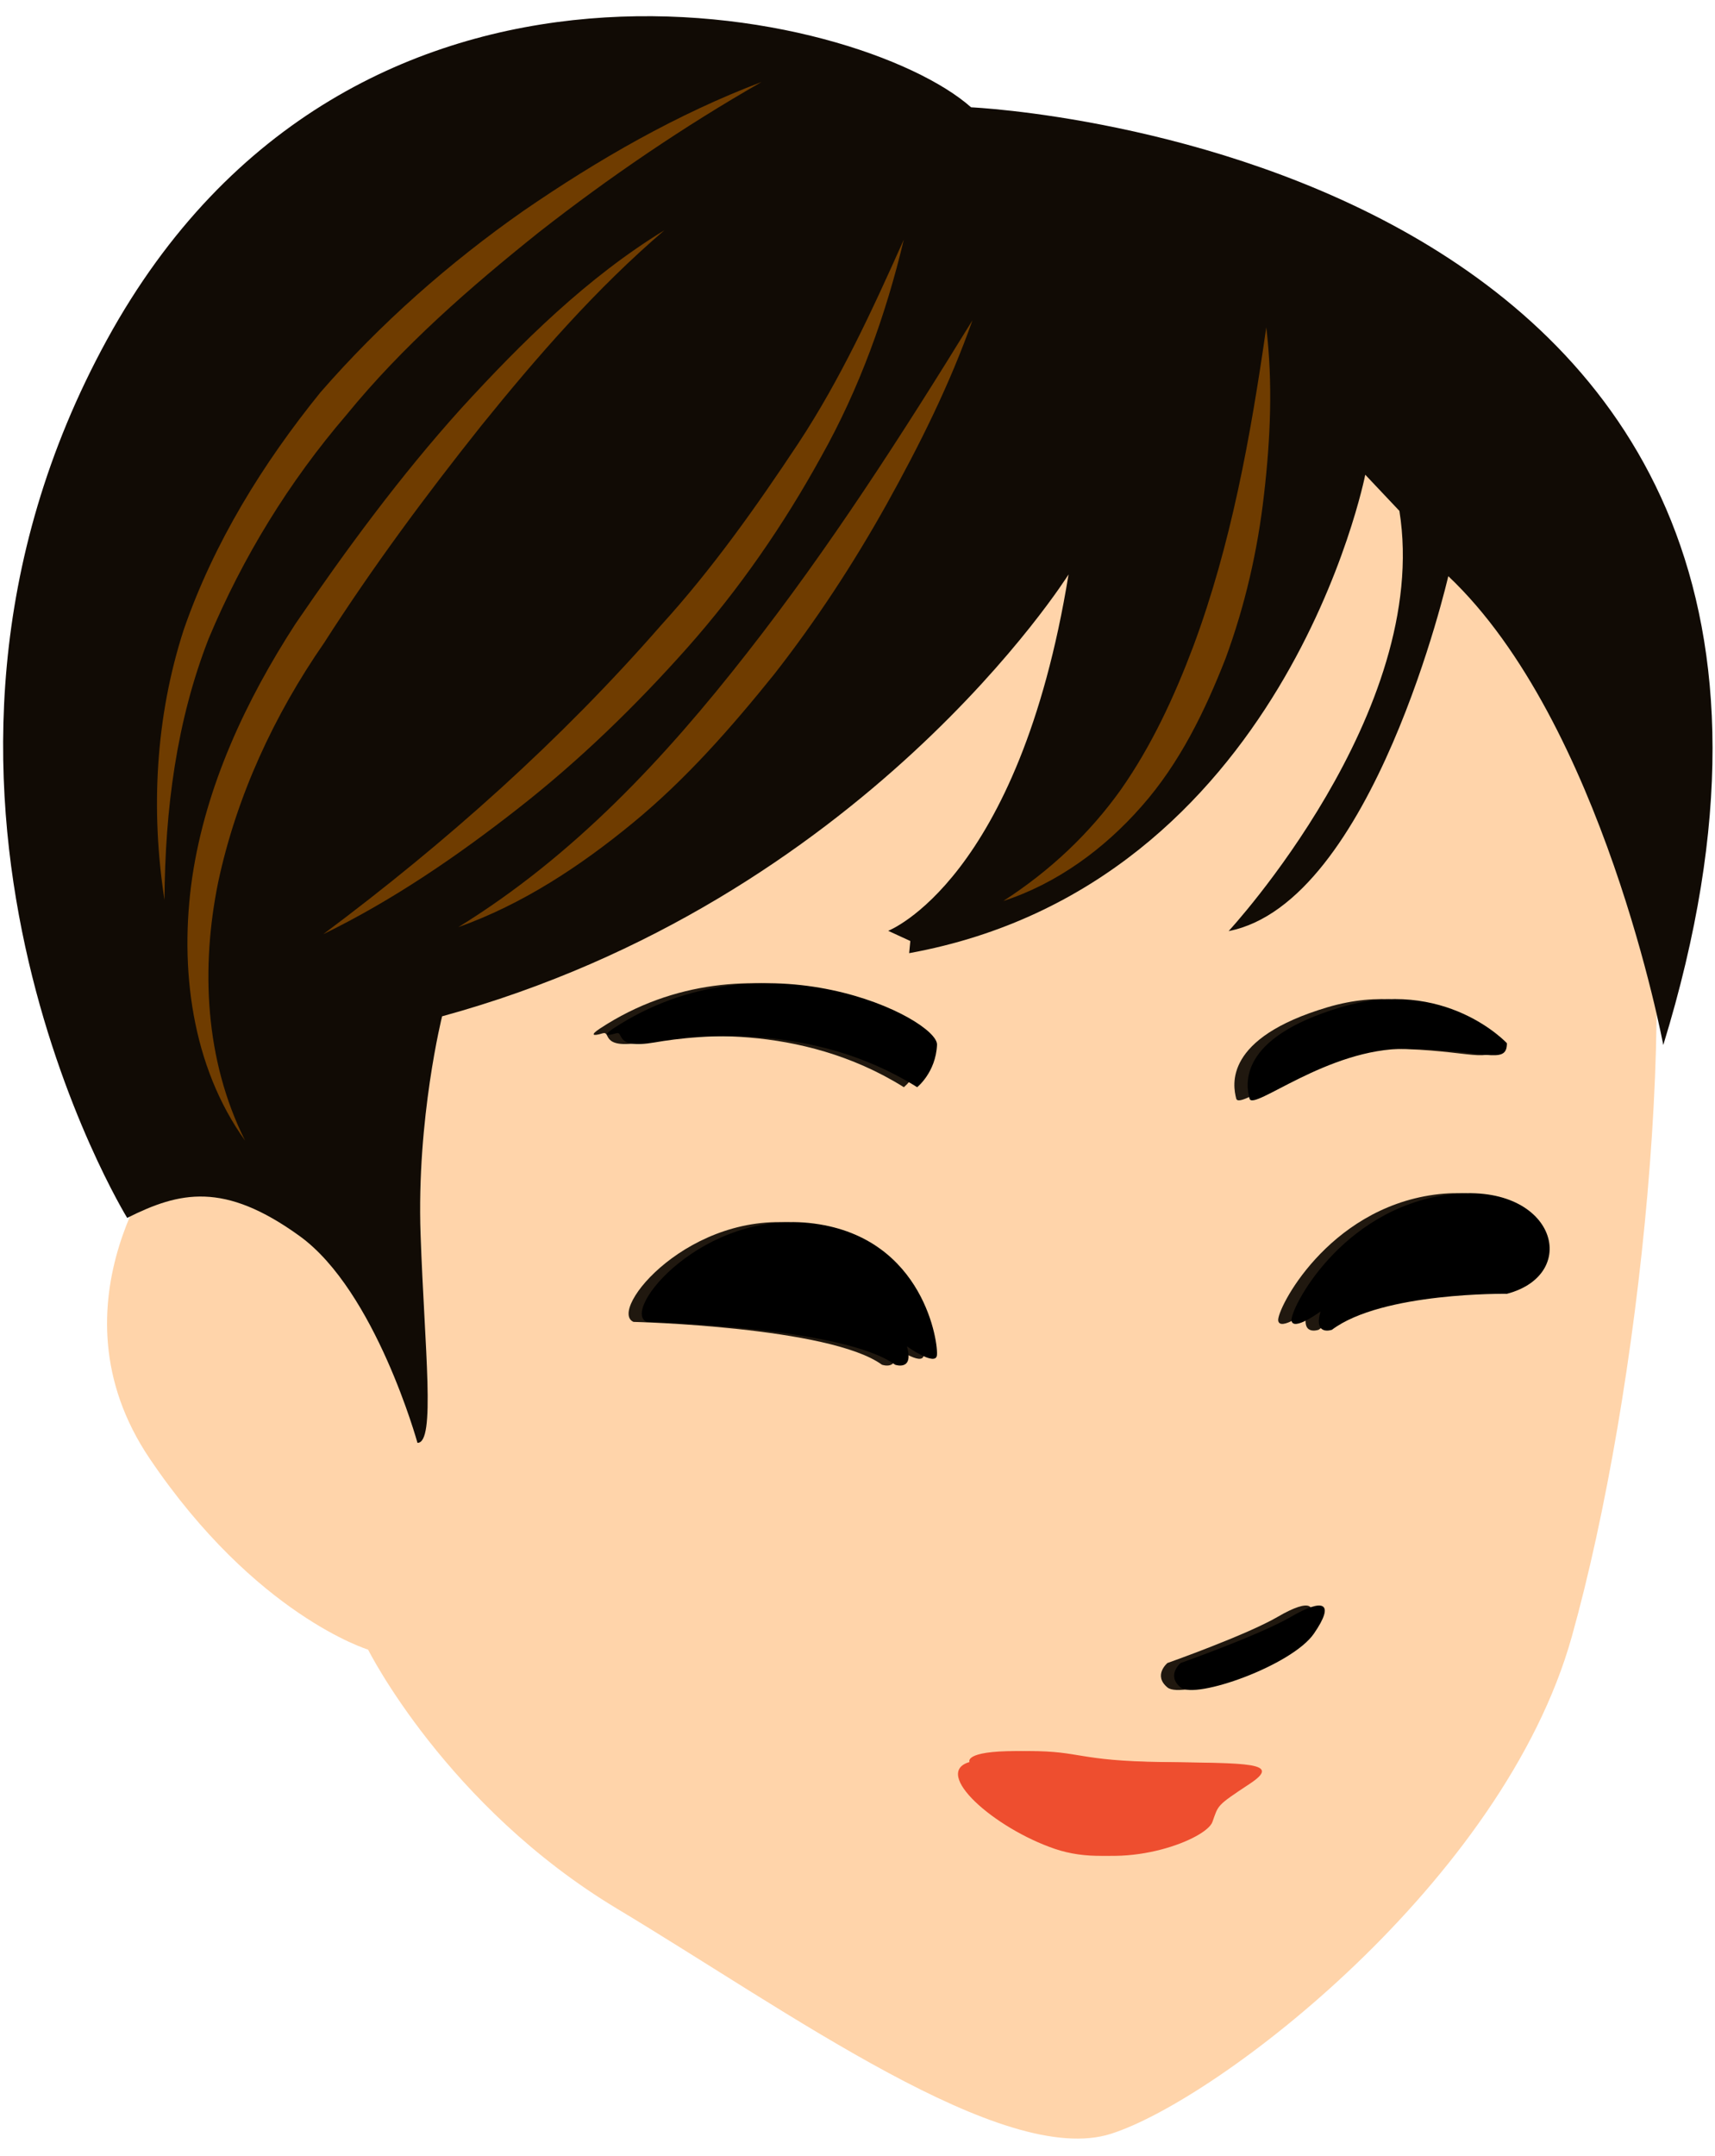
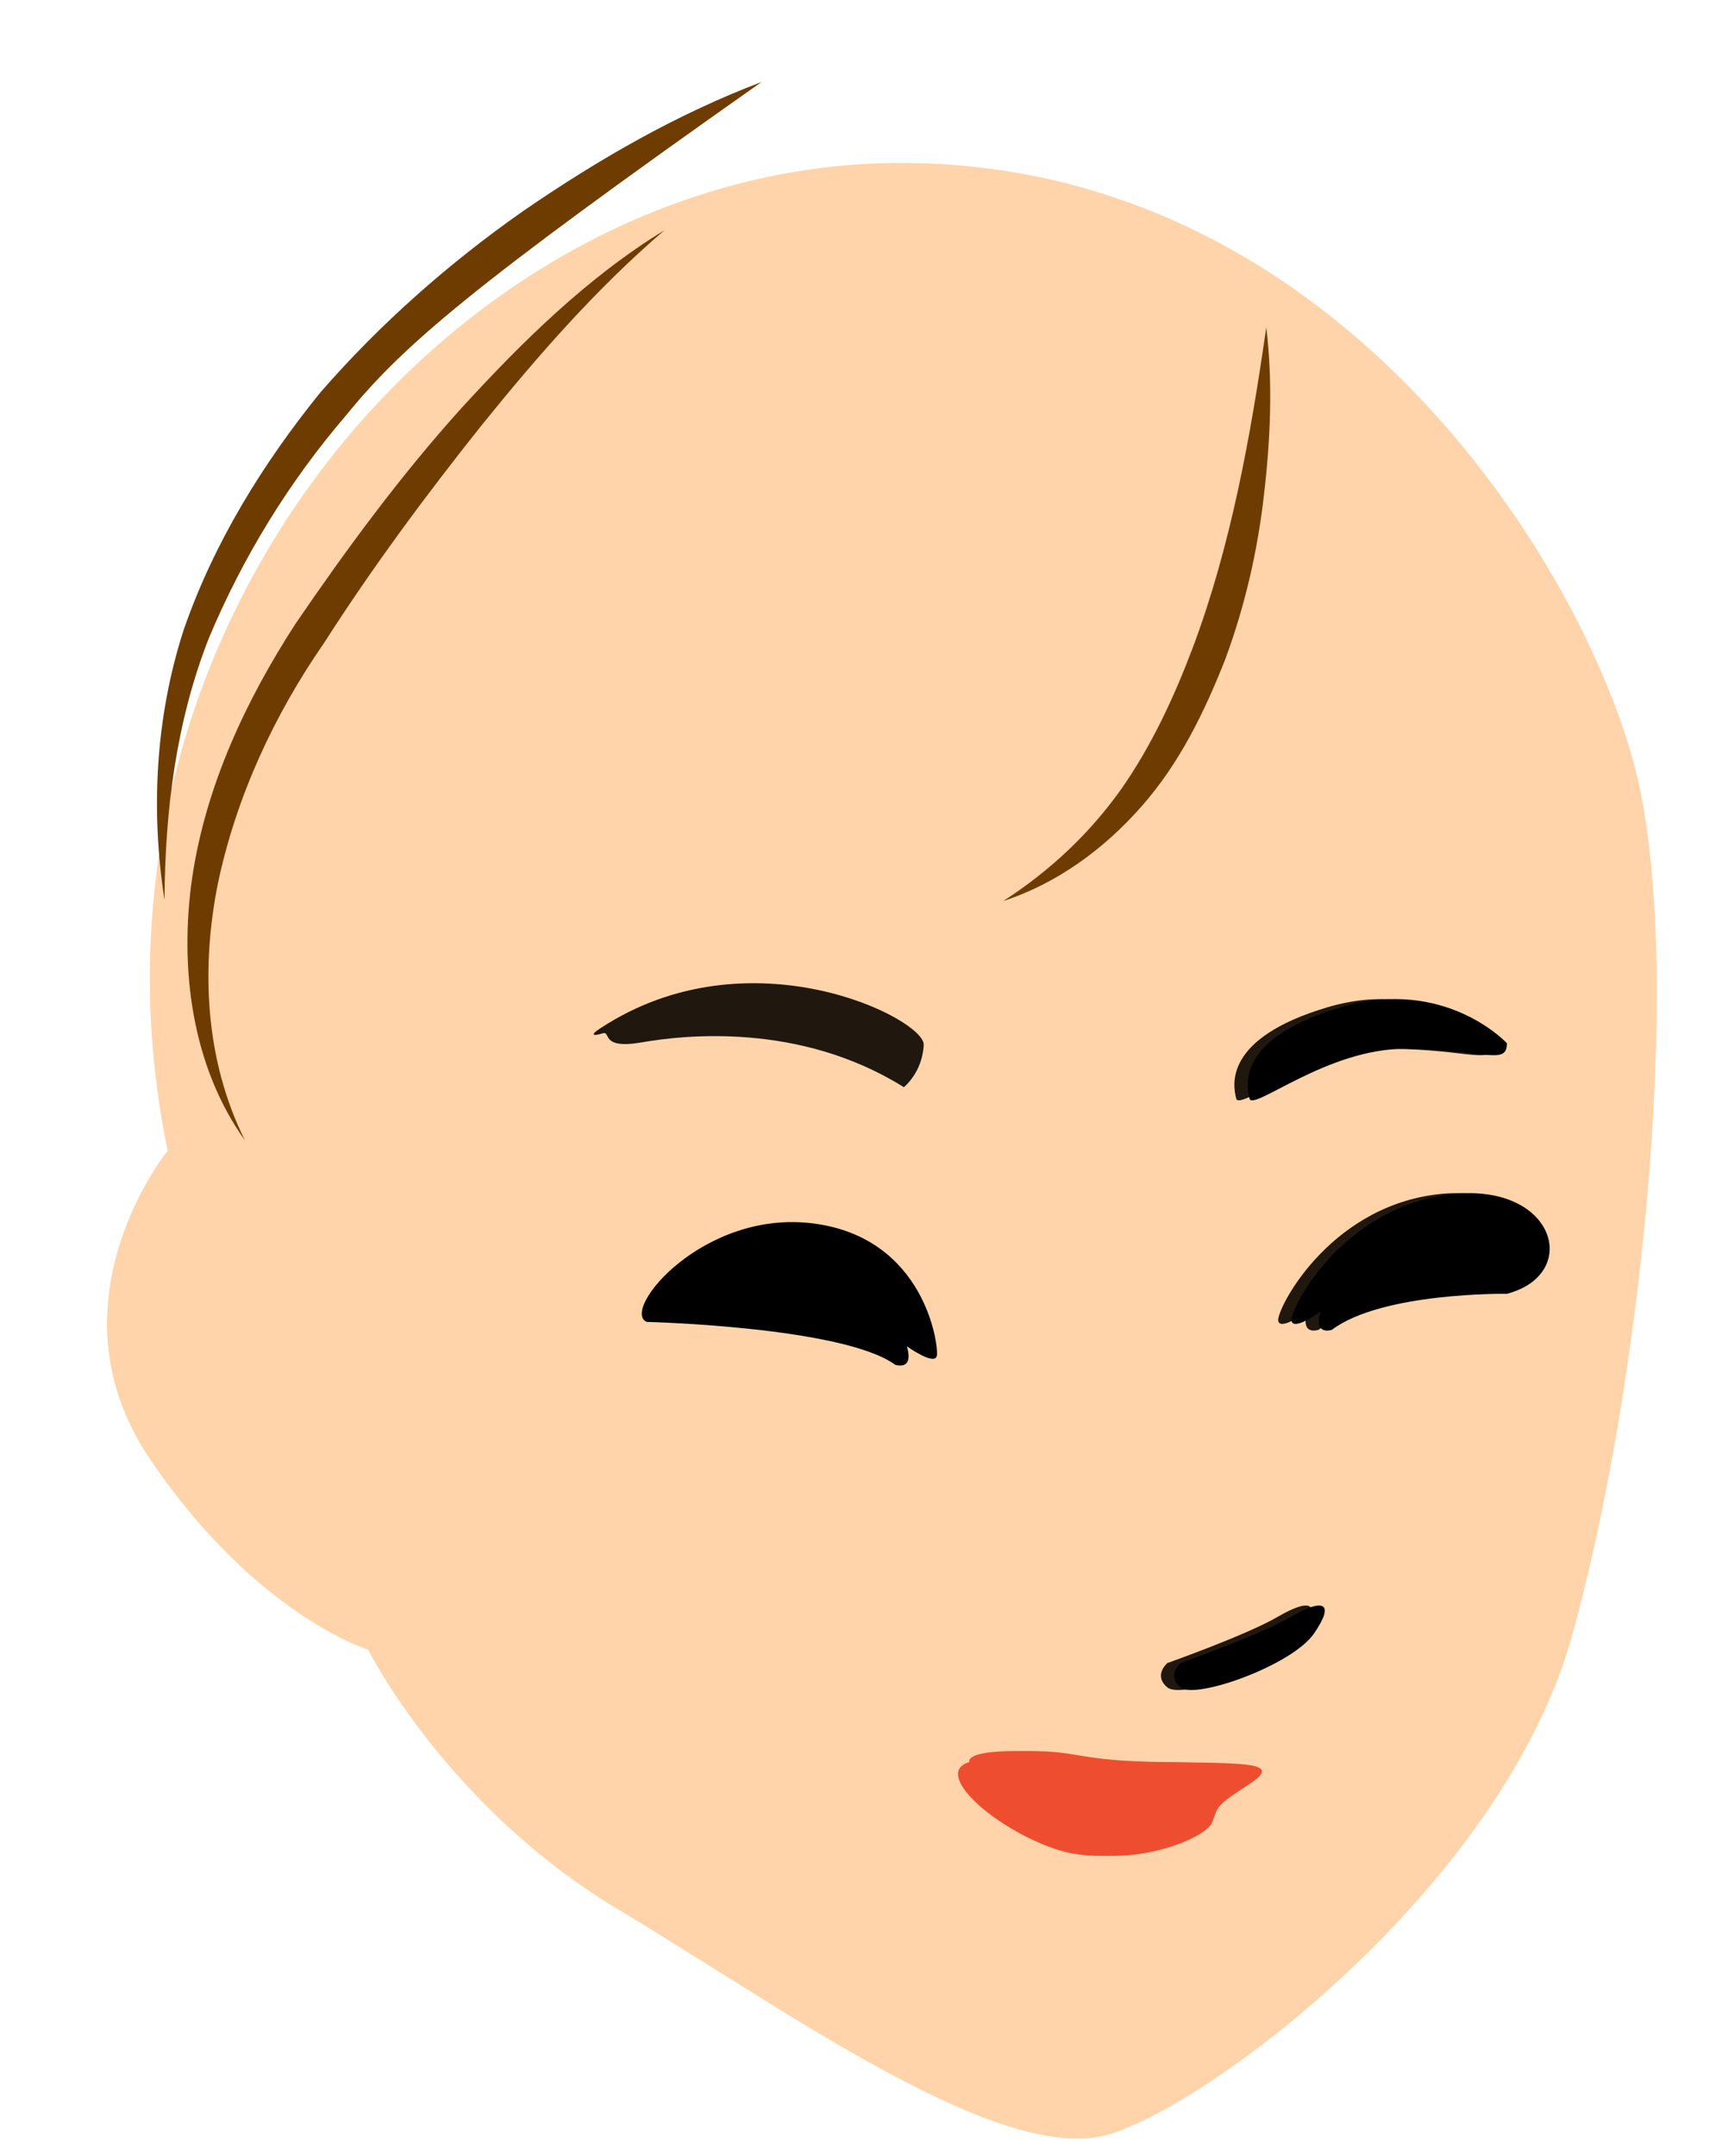
<svg xmlns="http://www.w3.org/2000/svg" width="24.866px" height="31.24px" viewBox="14.955 8.165 24.866 31.24" fill="none">
  <g id="Female Character/Head/Pixie Cut 4">
    <g id="Group 41">
      <g id="Group 3">
        <path id="509:23185" fill-rule="evenodd" clip-rule="evenodd" d="M20.292 32.069C20.292 32.069 21.426 34.337 23.905 35.825C26.386 37.313 29.504 39.581 31.063 39.085C32.622 38.589 36.754 35.423 37.745 31.88C38.737 28.337 39.354 22.431 38.717 19.526C38.079 16.62 34.465 10.526 28.016 10.526C21.567 10.526 15.827 17.328 17.386 24.84C17.386 24.84 15.594 27.038 17.128 29.305C18.662 31.573 20.292 32.069 20.292 32.069" fill="#FFD4AA" />
      </g>
-       <path id="Fill 4" fill-rule="evenodd" clip-rule="evenodd" d="M24.14 27.32C24.14 27.32 26.987 27.39 27.743 27.941C27.743 27.941 28.02 28.038 27.913 27.674C27.913 27.674 28.321 27.966 28.347 27.808C28.373 27.648 28.17 26.107 26.567 25.895C24.963 25.681 23.759 27.152 24.14 27.32" fill="#20180F" />
      <path id="Fill 6" fill-rule="evenodd" clip-rule="evenodd" d="M36.611 26.913C36.611 26.913 34.805 26.886 34.074 27.434C34.074 27.434 33.805 27.532 33.908 27.169C33.908 27.169 33.513 27.461 33.488 27.302C33.463 27.142 34.197 25.69 35.749 25.477C37.301 25.265 37.71 26.623 36.611 26.913" fill="#20180F" />
      <path id="Fill 8" fill-rule="evenodd" clip-rule="evenodd" d="M31.882 32.263C31.882 32.263 31.669 32.441 31.882 32.617C32.094 32.795 33.493 32.299 33.813 31.838C34.132 31.377 33.943 31.325 33.487 31.59C33.033 31.856 31.882 32.263 31.882 32.263" fill="#20180F" />
      <path id="Fill 10" fill-rule="evenodd" clip-rule="evenodd" d="M29.012 33.698C29.012 33.698 28.923 33.539 29.685 33.539C30.447 33.539 30.375 33.68 31.616 33.698C32.856 33.716 33.364 33.698 32.879 34.016C32.396 34.336 32.431 34.318 32.342 34.566C32.254 34.814 31.132 35.258 30.249 34.956C29.366 34.655 28.464 33.855 29.012 33.698" fill="#EE4E2F" />
      <path id="Fill 12" fill-rule="evenodd" clip-rule="evenodd" d="M23.69 23.139C23.826 23.098 23.643 23.375 24.257 23.27C24.871 23.163 26.548 22.974 28.06 23.919C28.06 23.919 28.33 23.706 28.348 23.305C28.366 22.929 25.82 21.642 23.654 23.069C23.506 23.166 23.552 23.182 23.69 23.139" fill="#20180F" />
      <path id="Fill 14" fill-rule="evenodd" clip-rule="evenodd" d="M36.611 23.282C36.611 23.282 35.714 22.312 34.202 22.761C32.69 23.21 32.831 23.895 32.879 24.084C32.926 24.273 34.013 23.352 35.147 23.363C36.281 23.375 36.611 23.611 36.611 23.282" fill="#20180F" />
      <path id="Fill 16" fill-rule="evenodd" clip-rule="evenodd" d="M24.331 27.32C24.331 27.32 27.178 27.39 27.934 27.941C27.934 27.941 28.211 28.038 28.104 27.674C28.104 27.674 28.513 27.966 28.539 27.808C28.565 27.648 28.361 26.107 26.759 25.895C25.155 25.681 23.95 27.152 24.331 27.32" fill="black" />
      <path id="Fill 18" fill-rule="evenodd" clip-rule="evenodd" d="M36.804 26.913C36.804 26.913 34.998 26.886 34.267 27.434C34.267 27.434 33.998 27.532 34.101 27.169C34.101 27.169 33.706 27.461 33.681 27.302C33.655 27.142 34.39 25.69 35.942 25.477C37.494 25.265 37.903 26.623 36.804 26.913" fill="black" />
      <path id="Fill 20" fill-rule="evenodd" clip-rule="evenodd" d="M32.073 32.263C32.073 32.263 31.86 32.441 32.073 32.617C32.286 32.795 33.685 32.299 34.005 31.838C34.323 31.377 34.135 31.325 33.679 31.59C33.224 31.856 32.073 32.263 32.073 32.263" fill="black" />
      <path id="Fill 22" fill-rule="evenodd" clip-rule="evenodd" d="M29.203 33.698C29.203 33.698 29.115 33.539 29.877 33.539C30.639 33.539 30.567 33.68 31.807 33.698C33.048 33.716 33.555 33.698 33.071 34.016C32.587 34.336 32.623 34.318 32.534 34.566C32.445 34.814 31.324 35.258 30.44 34.956C29.557 34.655 28.655 33.855 29.203 33.698" fill="#EE4E2F" />
-       <path id="Fill 24" fill-rule="evenodd" clip-rule="evenodd" d="M23.883 23.139C24.018 23.098 23.835 23.375 24.449 23.27C25.064 23.163 26.741 22.974 28.253 23.919C28.253 23.919 28.523 23.706 28.541 23.305C28.559 22.929 26.013 21.642 23.847 23.069C23.699 23.166 23.744 23.182 23.883 23.139" fill="black" />
      <path id="Fill 26" fill-rule="evenodd" clip-rule="evenodd" d="M36.804 23.282C36.804 23.282 35.907 22.312 34.395 22.761C32.883 23.21 33.024 23.895 33.072 24.084C33.119 24.273 34.205 23.352 35.339 23.363C36.473 23.375 36.804 23.611 36.804 23.282" fill="black" />
      <g id="Group 30">
-         <path id="509:23199" fill-rule="evenodd" clip-rule="evenodd" d="M21.008 29.073C21.008 29.073 20.401 26.875 19.302 26.078C18.202 25.282 17.558 25.433 16.799 25.813C16.799 25.813 12.954 19.569 16.507 13.086C20.06 6.603 27.415 8.287 29.035 9.72C29.035 9.72 43.061 10.344 39.071 23.308C39.071 23.308 38.198 18.634 35.954 16.514C35.954 16.514 34.866 21.249 32.769 21.657C32.769 21.657 35.711 18.481 35.245 15.568L34.75 15.044C34.75 15.044 33.584 20.986 28.137 21.977L28.154 21.801L27.833 21.653C27.833 21.653 29.727 20.924 30.448 16.489C30.448 16.489 27.486 21.216 21.365 22.892C21.365 22.892 20.994 24.374 21.053 26.05C21.112 27.726 21.274 29.076 21.008 29.073" fill="#110B05" />
-       </g>
-       <path id="Fill 31" fill-rule="evenodd" clip-rule="evenodd" d="M25.997 9.353C24.864 10.001 23.789 10.733 22.772 11.528C21.766 12.332 20.79 13.182 19.979 14.176C19.144 15.148 18.473 16.242 17.98 17.42C17.513 18.615 17.348 19.896 17.34 21.205C17.14 19.916 17.206 18.563 17.619 17.29C18.055 16.03 18.765 14.883 19.599 13.853C20.47 12.852 21.468 11.974 22.545 11.22C23.628 10.476 24.772 9.817 25.997 9.353" fill="#6F3C00" />
+         </g>
+       <path id="Fill 31" fill-rule="evenodd" clip-rule="evenodd" d="M25.997 9.353C21.766 12.332 20.79 13.182 19.979 14.176C19.144 15.148 18.473 16.242 17.98 17.42C17.513 18.615 17.348 19.896 17.34 21.205C17.14 19.916 17.206 18.563 17.619 17.29C18.055 16.03 18.765 14.883 19.599 13.853C20.47 12.852 21.468 11.974 22.545 11.22C23.628 10.476 24.772 9.817 25.997 9.353" fill="#6F3C00" />
      <path id="Fill 33" fill-rule="evenodd" clip-rule="evenodd" d="M18.508 24.692C17.735 23.617 17.552 22.191 17.742 20.879C17.94 19.549 18.522 18.311 19.24 17.203C19.98 16.121 20.76 15.061 21.639 14.086C22.523 13.12 23.469 12.186 24.589 11.501C23.598 12.349 22.744 13.33 21.932 14.335C21.126 15.347 20.355 16.387 19.656 17.478C18.926 18.531 18.385 19.703 18.119 20.945C17.867 22.177 17.922 23.52 18.508 24.692" fill="#6F3C00" />
-       <path id="Fill 35" fill-rule="evenodd" clip-rule="evenodd" d="M19.642 21.702C21.434 20.365 23.09 18.886 24.541 17.224C25.284 16.407 25.921 15.507 26.53 14.589C27.139 13.665 27.602 12.661 28.059 11.638C27.801 12.724 27.415 13.798 26.861 14.783C26.317 15.772 25.668 16.709 24.918 17.554C24.168 18.397 23.356 19.185 22.468 19.879C21.583 20.572 20.651 21.21 19.642 21.702" fill="#6F3C00" />
-       <path id="Fill 37" fill-rule="evenodd" clip-rule="evenodd" d="M29.055 12.806C28.727 13.734 28.287 14.615 27.809 15.474C27.329 16.333 26.787 17.16 26.178 17.938C25.559 18.706 24.903 19.455 24.135 20.086C23.37 20.716 22.53 21.269 21.6 21.6C23.274 20.568 24.594 19.152 25.784 17.63C26.977 16.108 28.027 14.475 29.055 12.806" fill="#6F3C00" />
      <path id="Fill 39" fill-rule="evenodd" clip-rule="evenodd" d="M33.315 12.908C33.411 13.712 33.376 14.525 33.282 15.331C33.191 16.137 33.008 16.938 32.724 17.708C32.425 18.47 32.06 19.224 31.508 19.848C30.962 20.471 30.273 20.971 29.502 21.221C30.183 20.782 30.752 20.243 31.204 19.611C31.651 18.975 31.98 18.264 32.255 17.535C32.803 16.066 33.086 14.501 33.315 12.908" fill="#6F3C00" />
    </g>
  </g>
</svg>